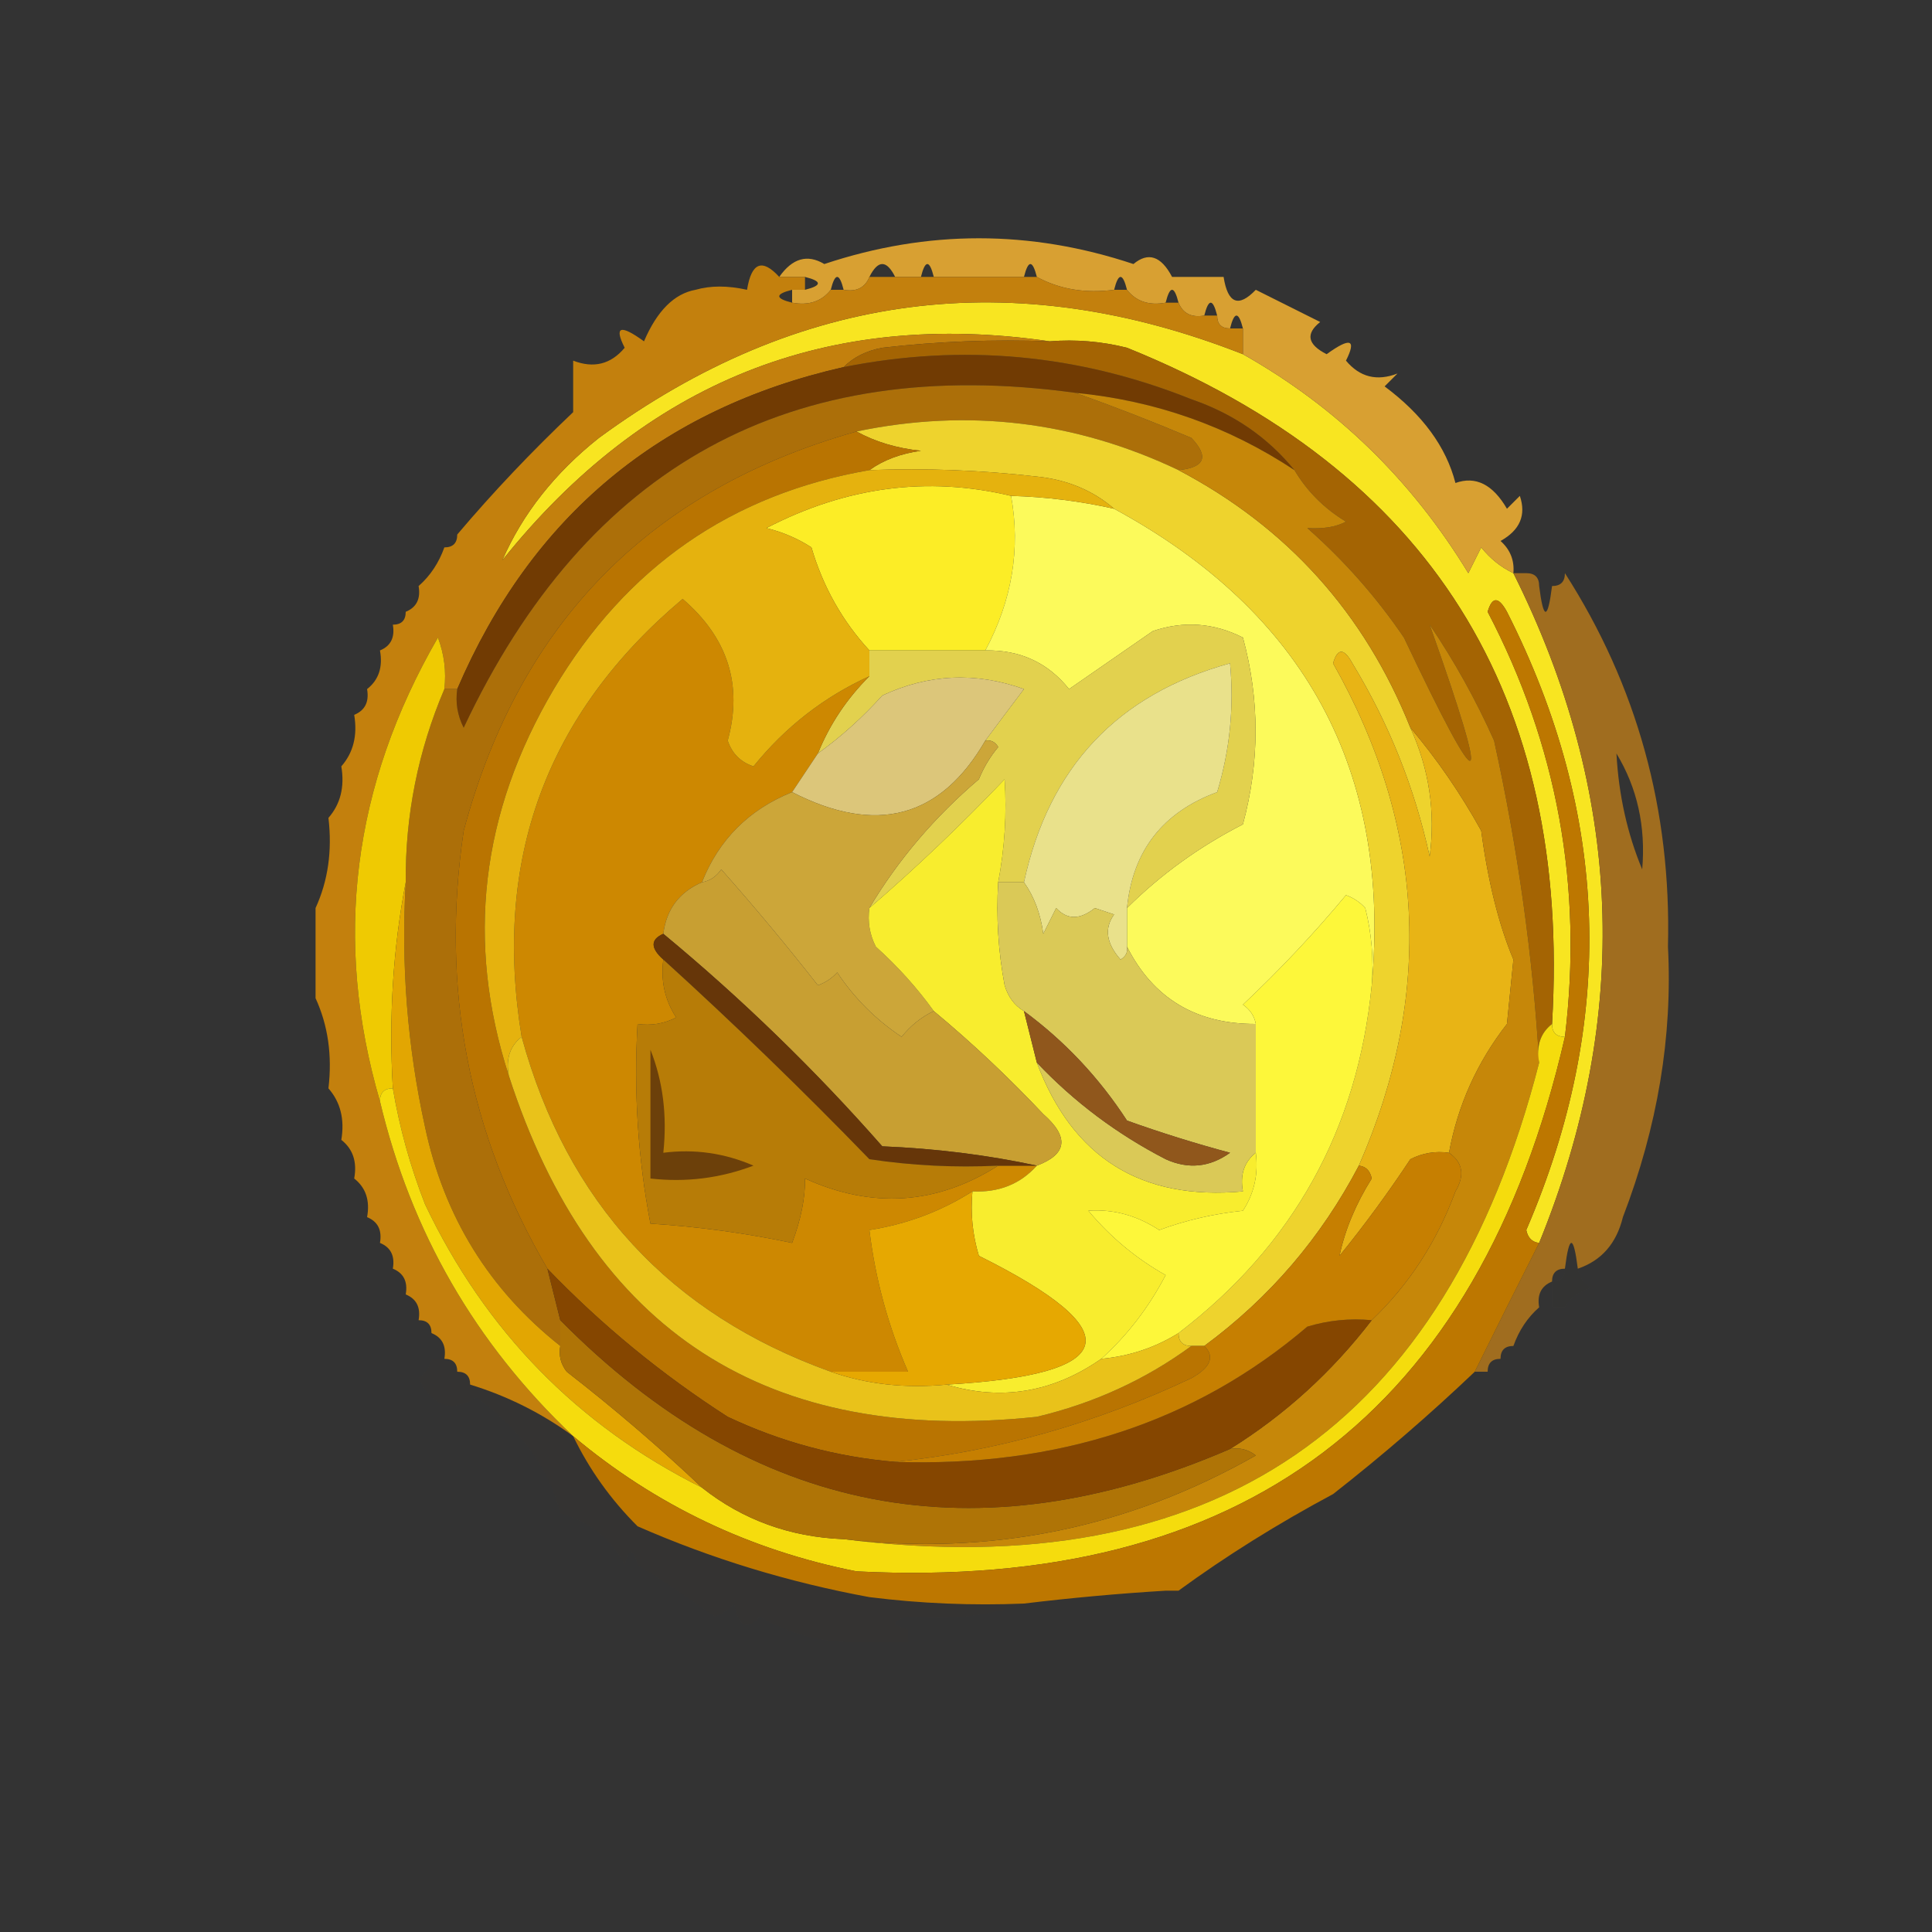
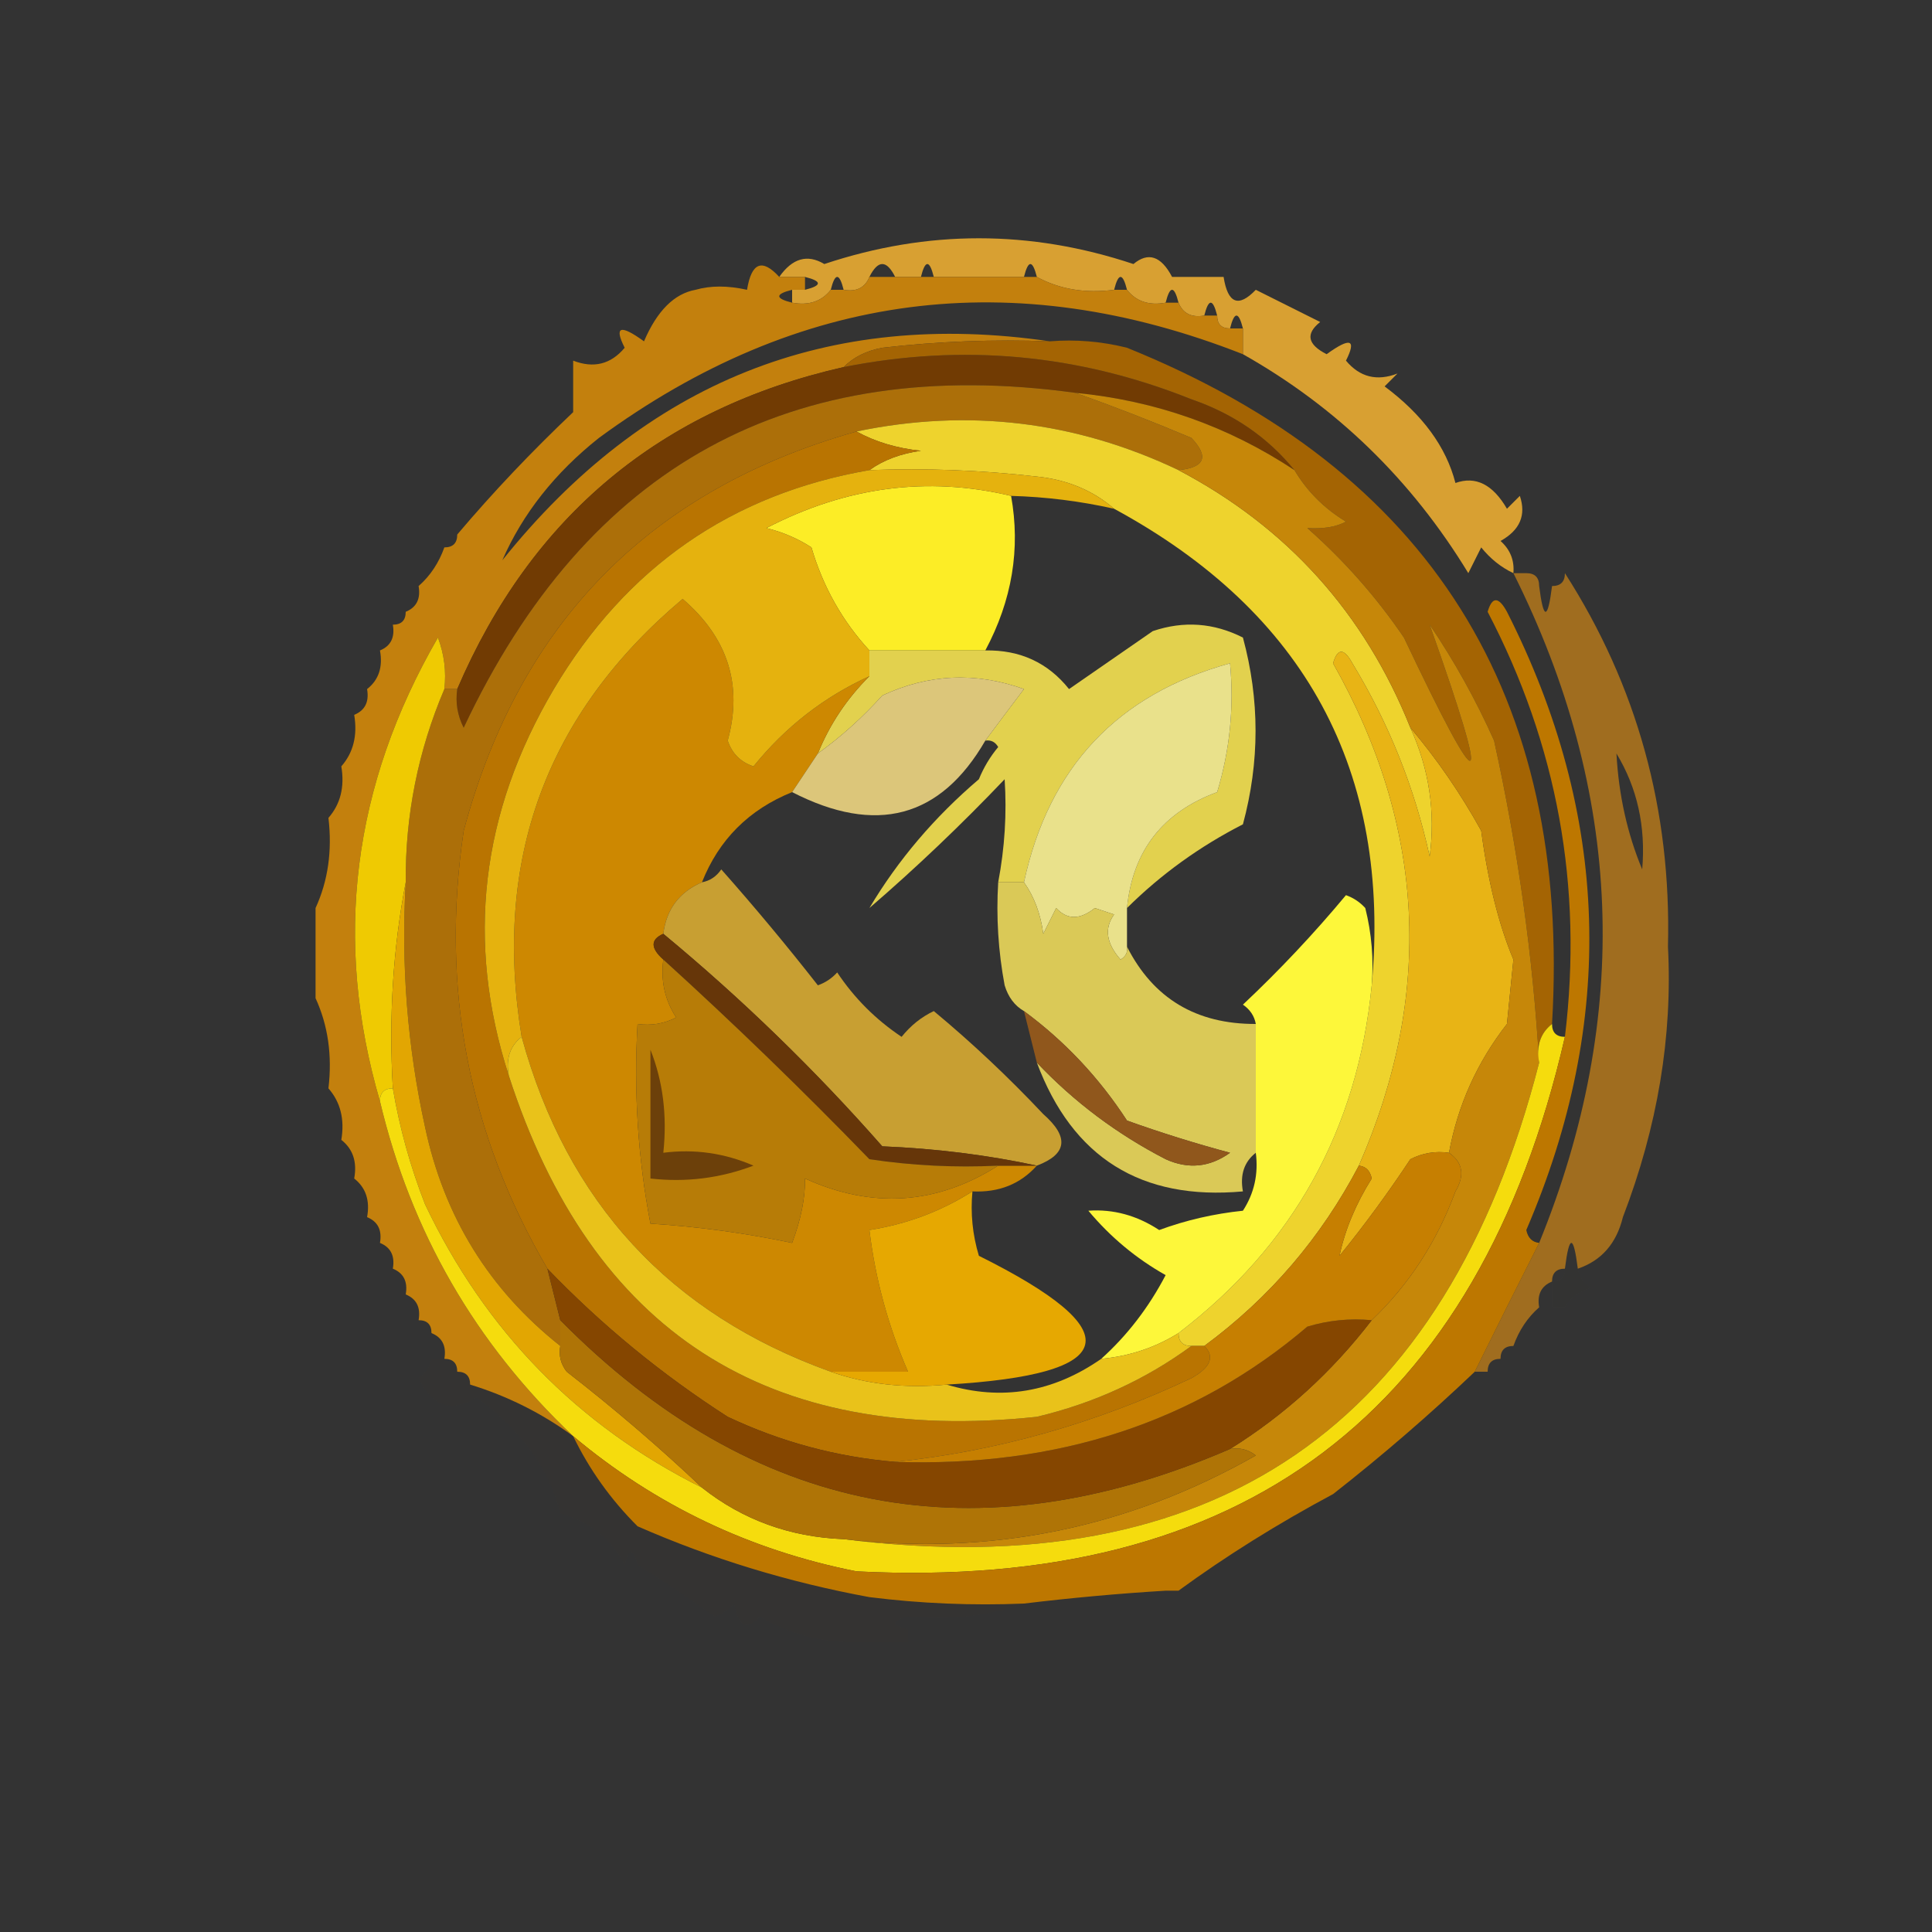
<svg xmlns="http://www.w3.org/2000/svg" version="1.1" width="150px" height="150px" style="shape-rendering:geometricPrecision; text-rendering:geometricPrecision; image-rendering:optimizeQuality; fill-rule:evenodd; clip-rule:evenodd">
  <rect width="100%" height="100%" fill="#333333" stroke="none" />
  <g>
-     <path style="opacity:1" fill="#f8e521" d="M 96.5,27.5 C 103.761,31.593 109.594,37.259 114,44.5C 114.333,43.833 114.667,43.167 115,42.5C 115.708,43.38 116.542,44.047 117.5,44.5C 126.018,61.527 126.685,78.86 119.5,96.5C 118.957,96.44 118.624,96.107 118.5,95.5C 125.495,79.268 124.995,63.268 117,47.5C 116.346,46.304 115.846,46.304 115.5,47.5C 120.912,57.846 122.912,68.846 121.5,80.5C 120.833,80.5 120.5,80.167 120.5,79.5C 122.01,53.999 111.01,36.499 87.5,27C 85.527,26.505 83.527,26.338 81.5,26.5C 64.265,23.977 50.099,29.644 39,43.5C 40.578,39.886 43.078,36.719 46.5,34C 61.98,22.646 78.646,20.48 96.5,27.5 Z" />
-   </g>
+     </g>
  <g>
    <path style="opacity:0.996" fill="#d9a133" d="M 117.5,44.5 C 116.542,44.047 115.708,43.38 115,42.5C 114.667,43.167 114.333,43.833 114,44.5C 109.594,37.259 103.761,31.593 96.5,27.5C 96.5,26.833 96.5,26.167 96.5,25.5C 96.167,24.167 95.833,24.167 95.5,25.5C 94.833,25.5 94.5,25.167 94.5,24.5C 94.167,23.167 93.833,23.167 93.5,24.5C 92.508,24.672 91.842,24.338 91.5,23.5C 91.167,22.167 90.833,22.167 90.5,23.5C 89.209,23.737 88.209,23.404 87.5,22.5C 87.167,21.167 86.833,21.167 86.5,22.5C 84.265,22.795 82.265,22.461 80.5,21.5C 80.167,20.167 79.833,20.167 79.5,21.5C 77.167,21.5 74.833,21.5 72.5,21.5C 72.167,20.167 71.833,20.167 71.5,21.5C 70.833,21.5 70.167,21.5 69.5,21.5C 68.833,20.167 68.167,20.167 67.5,21.5C 67.158,22.338 66.492,22.672 65.5,22.5C 65.167,21.167 64.833,21.167 64.5,22.5C 63.791,23.404 62.791,23.737 61.5,23.5C 61.5,23.167 61.5,22.833 61.5,22.5C 61.833,22.5 62.167,22.5 62.5,22.5C 63.833,22.167 63.833,21.833 62.5,21.5C 61.833,21.5 61.167,21.5 60.5,21.5C 61.52,20.046 62.687,19.713 64,20.5C 72,17.833 80,17.833 88,20.5C 89.147,19.542 90.147,19.875 91,21.5C 92.333,21.5 93.667,21.5 95,21.5C 95.324,23.569 96.157,23.902 97.5,22.5C 99.167,23.333 100.833,24.167 102.5,25C 101.346,25.914 101.513,26.747 103,27.5C 104.84,26.167 105.34,26.334 104.5,28C 105.572,29.284 106.905,29.617 108.5,29C 108.167,29.333 107.833,29.667 107.5,30C 110.444,32.189 112.277,34.689 113,37.5C 114.566,36.939 115.899,37.606 117,39.5C 117.333,39.167 117.667,38.833 118,38.5C 118.507,39.996 118.007,41.163 116.5,42C 117.252,42.671 117.586,43.504 117.5,44.5 Z" />
  </g>
  <g>
    <path style="opacity:0.984" fill="#c5810d" d="M 60.5,21.5 C 61.167,21.5 61.833,21.5 62.5,21.5C 62.5,21.833 62.5,22.167 62.5,22.5C 62.167,22.5 61.833,22.5 61.5,22.5C 60.167,22.833 60.167,23.167 61.5,23.5C 62.791,23.737 63.791,23.404 64.5,22.5C 64.833,22.5 65.167,22.5 65.5,22.5C 66.492,22.672 67.158,22.338 67.5,21.5C 68.167,21.5 68.833,21.5 69.5,21.5C 70.167,21.5 70.833,21.5 71.5,21.5C 71.833,21.5 72.167,21.5 72.5,21.5C 74.833,21.5 77.167,21.5 79.5,21.5C 79.833,21.5 80.167,21.5 80.5,21.5C 82.265,22.461 84.265,22.795 86.5,22.5C 86.833,22.5 87.167,22.5 87.5,22.5C 88.209,23.404 89.209,23.737 90.5,23.5C 90.833,23.5 91.167,23.5 91.5,23.5C 91.842,24.338 92.508,24.672 93.5,24.5C 93.833,24.5 94.167,24.5 94.5,24.5C 94.5,25.167 94.833,25.5 95.5,25.5C 95.833,25.5 96.167,25.5 96.5,25.5C 96.5,26.167 96.5,26.833 96.5,27.5C 78.646,20.48 61.98,22.646 46.5,34C 43.078,36.719 40.578,39.886 39,43.5C 50.099,29.644 64.265,23.977 81.5,26.5C 77.154,26.334 72.821,26.501 68.5,27C 67.263,27.232 66.263,27.732 65.5,28.5C 51.263,31.737 41.263,40.07 35.5,53.5C 35.167,53.5 34.833,53.5 34.5,53.5C 34.657,52.127 34.49,50.793 34,49.5C 27.352,61.003 25.852,73.003 29.5,85.5C 31.908,95.648 36.908,104.315 44.5,111.5C 42.052,109.716 39.385,108.382 36.5,107.5C 36.5,106.833 36.167,106.5 35.5,106.5C 35.5,105.833 35.167,105.5 34.5,105.5C 34.672,104.508 34.338,103.842 33.5,103.5C 33.5,102.833 33.167,102.5 32.5,102.5C 32.672,101.508 32.338,100.842 31.5,100.5C 31.672,99.508 31.338,98.842 30.5,98.5C 30.672,97.508 30.338,96.842 29.5,96.5C 29.672,95.508 29.338,94.842 28.5,94.5C 28.737,93.209 28.404,92.209 27.5,91.5C 27.737,90.209 27.404,89.209 26.5,88.5C 26.768,86.901 26.434,85.568 25.5,84.5C 25.802,81.941 25.468,79.607 24.5,77.5C 24.5,75.167 24.5,72.833 24.5,70.5C 25.468,68.393 25.802,66.059 25.5,63.5C 26.434,62.432 26.768,61.099 26.5,59.5C 27.434,58.432 27.768,57.099 27.5,55.5C 28.338,55.158 28.672,54.492 28.5,53.5C 29.404,52.791 29.737,51.791 29.5,50.5C 30.338,50.158 30.672,49.492 30.5,48.5C 31.167,48.5 31.5,48.167 31.5,47.5C 32.338,47.158 32.672,46.492 32.5,45.5C 33.401,44.709 34.068,43.709 34.5,42.5C 35.167,42.5 35.5,42.167 35.5,41.5C 38.268,38.229 41.268,35.062 44.5,32C 44.5,30.667 44.5,29.333 44.5,28C 46.095,28.617 47.428,28.284 48.5,27C 47.66,25.334 48.16,25.167 50,26.5C 51.012,24.136 52.345,22.802 54,22.5C 55.164,22.165 56.497,22.165 58,22.5C 58.342,20.381 59.175,20.047 60.5,21.5 Z" />
  </g>
  <g>
    <path style="opacity:0.004" fill="#984911" d="M 39.5,31.5 C 40.239,31.369 40.906,31.536 41.5,32C 40,33.5 38.5,35 37,36.5C 37.058,34.565 37.891,32.898 39.5,31.5 Z" />
  </g>
  <g>
    <path style="opacity:1" fill="#713b03" d="M 100.5,36.5 C 95.354,33.097 89.688,31.097 83.5,30.5C 61.413,27.465 45.579,36.131 36,56.5C 35.517,55.552 35.35,54.552 35.5,53.5C 41.263,40.07 51.263,31.737 65.5,28.5C 74.746,26.66 83.746,27.493 92.5,31C 95.756,32.116 98.422,33.949 100.5,36.5 Z" />
  </g>
  <g>
    <path style="opacity:1" fill="#a46403" d="M 81.5,26.5 C 83.527,26.338 85.527,26.505 87.5,27C 111.01,36.499 122.01,53.999 120.5,79.5C 119.596,80.209 119.263,81.209 119.5,82.5C 119.011,74.205 117.845,65.871 116,57.5C 114.587,54.339 112.92,51.339 111,48.5C 115.867,62.245 115.2,62.579 109,49.5C 106.872,46.37 104.372,43.537 101.5,41C 102.738,41.077 103.738,40.911 104.5,40.5C 102.812,39.479 101.479,38.145 100.5,36.5C 98.422,33.949 95.756,32.116 92.5,31C 83.746,27.493 74.746,26.66 65.5,28.5C 66.263,27.732 67.263,27.232 68.5,27C 72.821,26.501 77.154,26.334 81.5,26.5 Z" />
  </g>
  <g>
    <path style="opacity:1" fill="#ac6f09" d="M 83.5,30.5 C 86.429,31.538 89.429,32.704 92.5,34C 93.882,35.461 93.549,36.294 91.5,36.5C 83.498,32.694 75.164,31.694 66.5,33.5C 50.492,38.009 40.325,48.342 36,64.5C 34.196,76.686 36.362,88.02 42.5,98.5C 42.833,99.833 43.167,101.167 43.5,102.5C 43.5,103.167 43.5,103.833 43.5,104.5C 37.977,100.129 34.477,94.462 33,87.5C 31.63,81.258 31.13,74.925 31.5,68.5C 31.462,63.284 32.462,58.284 34.5,53.5C 34.833,53.5 35.167,53.5 35.5,53.5C 35.35,54.552 35.517,55.552 36,56.5C 45.579,36.131 61.413,27.465 83.5,30.5 Z" />
  </g>
  <g>
    <path style="opacity:0.004" fill="#c4821c" d="M 35.5,41.5 C 34.833,41.5 34.5,41.833 34.5,42.5C 32.915,41.998 32.415,40.998 33,39.5C 33.667,40.833 34.333,40.833 35,39.5C 35.464,40.094 35.631,40.761 35.5,41.5 Z" />
  </g>
  <g>
    <path style="opacity:1" fill="#fced26" d="M 78.5,38.5 C 79.244,42.611 78.577,46.611 76.5,50.5C 73.5,50.5 70.5,50.5 67.5,50.5C 65.395,48.215 63.895,45.548 63,42.5C 61.933,41.809 60.766,41.309 59.5,41C 65.691,37.785 72.025,36.952 78.5,38.5 Z" />
  </g>
  <g>
-     <path style="opacity:1" fill="#fcfa5b" d="M 78.5,38.5 C 81.206,38.575 83.873,38.908 86.5,39.5C 101.358,47.556 108.024,59.89 106.5,76.5C 106.662,74.473 106.495,72.473 106,70.5C 105.586,70.043 105.086,69.709 104.5,69.5C 102.016,72.484 99.35,75.318 96.5,78C 97.056,78.383 97.389,78.883 97.5,79.5C 92.871,79.517 89.538,77.517 87.5,73.5C 87.5,72.5 87.5,71.5 87.5,70.5C 90.134,67.888 93.134,65.722 96.5,64C 97.808,59.154 97.808,54.32 96.5,49.5C 94.235,48.353 91.902,48.186 89.5,49C 87.333,50.5 85.167,52 83,53.5C 81.364,51.45 79.198,50.45 76.5,50.5C 78.577,46.611 79.244,42.611 78.5,38.5 Z" />
-   </g>
+     </g>
  <g>
    <path style="opacity:0.004" fill="#c68b1f" d="M 32.5,45.5 C 32.167,45.5 31.833,45.5 31.5,45.5C 31.5,44.833 31.167,44.5 30.5,44.5C 31.301,42.207 31.968,42.54 32.5,45.5 Z" />
  </g>
  <g>
    <path style="opacity:0.004" fill="#b27926" d="M 121.5,44.5 C 120.833,44.5 120.5,44.833 120.5,45.5C 120.167,45.5 119.833,45.5 119.5,45.5C 119.5,44.833 119.167,44.5 118.5,44.5C 118.369,43.761 118.536,43.094 119,42.5C 119.667,43.833 120.333,43.833 121,42.5C 121.464,43.094 121.631,43.761 121.5,44.5 Z" />
  </g>
  <g>
    <path style="opacity:1" fill="#eed32d" d="M 91.5,36.5 C 99.942,40.943 105.942,47.61 109.5,56.5C 110.96,59.705 111.46,63.038 111,66.5C 109.837,61.172 107.837,56.172 105,51.5C 104.346,50.304 103.846,50.304 103.5,51.5C 110.668,64.18 111.334,77.18 105.5,90.5C 102.564,96.1 98.564,100.767 93.5,104.5C 93.167,104.5 92.833,104.5 92.5,104.5C 91.833,104.5 91.5,104.167 91.5,103.5C 100.4,96.703 105.4,87.703 106.5,76.5C 108.024,59.89 101.358,47.556 86.5,39.5C 84.852,38.074 82.852,37.24 80.5,37C 76.179,36.501 71.846,36.334 67.5,36.5C 68.609,35.71 69.942,35.21 71.5,35C 69.618,34.802 67.952,34.302 66.5,33.5C 75.164,31.694 83.498,32.694 91.5,36.5 Z" />
  </g>
  <g>
    <path style="opacity:1" fill="#e2d14e" d="M 87.5,70.5 C 87.938,66.058 90.272,63.058 94.5,61.5C 95.487,58.232 95.82,54.898 95.5,51.5C 86.766,53.903 81.432,59.569 79.5,68.5C 78.833,68.5 78.167,68.5 77.5,68.5C 78.008,65.824 78.175,63.157 78,60.5C 74.631,64.037 71.131,67.371 67.5,70.5C 69.725,66.765 72.558,63.432 76,60.5C 76.374,59.584 76.874,58.75 77.5,58C 77.272,57.601 76.938,57.435 76.5,57.5C 77.476,56.185 78.476,54.852 79.5,53.5C 75.752,52.158 72.085,52.325 68.5,54C 66.963,55.707 65.296,57.207 63.5,58.5C 64.415,56.246 65.748,54.246 67.5,52.5C 67.5,51.833 67.5,51.167 67.5,50.5C 70.5,50.5 73.5,50.5 76.5,50.5C 79.198,50.45 81.364,51.45 83,53.5C 85.167,52 87.333,50.5 89.5,49C 91.902,48.186 94.235,48.353 96.5,49.5C 97.808,54.32 97.808,59.154 96.5,64C 93.134,65.722 90.134,67.888 87.5,70.5 Z" />
  </g>
  <g>
    <path style="opacity:1" fill="#b97401" d="M 66.5,33.5 C 67.952,34.302 69.618,34.802 71.5,35C 69.942,35.21 68.609,35.71 67.5,36.5C 56.788,38.36 48.622,44.027 43,53.5C 37.313,63.122 36.147,73.122 39.5,83.5C 45.927,103.388 59.594,112.221 80.5,110C 84.95,108.939 88.95,107.105 92.5,104.5C 92.833,104.5 93.167,104.5 93.5,104.5C 94.332,105.329 93.999,106.162 92.5,107C 85.081,110.507 77.414,112.674 69.5,113.5C 64.963,113.116 60.629,111.949 56.5,110C 51.378,106.71 46.711,102.877 42.5,98.5C 36.362,88.02 34.196,76.686 36,64.5C 40.325,48.342 50.492,38.009 66.5,33.5 Z" />
  </g>
  <g>
    <path style="opacity:1" fill="#cd8801" d="M 67.5,52.5 C 65.748,54.246 64.415,56.246 63.5,58.5C 62.833,59.5 62.167,60.5 61.5,61.5C 58.145,62.855 55.811,65.189 54.5,68.5C 52.738,69.262 51.738,70.596 51.5,72.5C 50.494,72.938 50.494,73.604 51.5,74.5C 51.286,76.144 51.62,77.644 52.5,79C 51.552,79.483 50.552,79.65 49.5,79.5C 49.195,84.762 49.529,89.928 50.5,95C 54.222,95.238 57.889,95.738 61.5,96.5C 62.189,94.662 62.522,92.995 62.5,91.5C 67.72,93.867 72.72,93.534 77.5,90.5C 78.5,90.5 79.5,90.5 80.5,90.5C 79.22,91.931 77.553,92.598 75.5,92.5C 73.072,94.043 70.406,95.043 67.5,95.5C 67.962,99.303 68.962,102.969 70.5,106.5C 68.5,106.5 66.5,106.5 64.5,106.5C 52.025,102.023 44.025,93.356 40.5,80.5C 38.248,66.752 42.414,55.419 53,46.5C 56.513,49.518 57.68,53.184 56.5,57.5C 56.833,58.5 57.5,59.167 58.5,59.5C 60.979,56.435 63.979,54.102 67.5,52.5 Z" />
  </g>
  <g>
    <path style="opacity:1" fill="#dcc67a" d="M 76.5,57.5 C 73.022,63.515 68.022,64.848 61.5,61.5C 62.167,60.5 62.833,59.5 63.5,58.5C 65.296,57.207 66.963,55.707 68.5,54C 72.085,52.325 75.752,52.158 79.5,53.5C 78.476,54.852 77.476,56.185 76.5,57.5 Z" />
  </g>
  <g>
    <path style="opacity:1" fill="#e9e18b" d="M 87.5,70.5 C 87.5,71.5 87.5,72.5 87.5,73.5C 87.565,73.938 87.399,74.272 87,74.5C 85.887,73.24 85.72,72.073 86.5,71C 86,70.833 85.5,70.667 85,70.5C 83.85,71.424 82.85,71.424 82,70.5C 81.667,71.167 81.333,71.833 81,72.5C 80.79,70.942 80.29,69.609 79.5,68.5C 81.432,59.569 86.766,53.903 95.5,51.5C 95.82,54.898 95.487,58.232 94.5,61.5C 90.272,63.058 87.938,66.058 87.5,70.5 Z" />
  </g>
  <g>
    <path style="opacity:1" fill="#efca02" d="M 34.5,53.5 C 32.462,58.284 31.462,63.284 31.5,68.5C 30.512,73.641 30.179,78.974 30.5,84.5C 29.833,84.5 29.5,84.833 29.5,85.5C 25.852,73.003 27.352,61.003 34,49.5C 34.49,50.793 34.657,52.127 34.5,53.5 Z" />
  </g>
  <g>
-     <path style="opacity:1" fill="#cca639" d="M 76.5,57.5 C 76.938,57.435 77.272,57.601 77.5,58C 76.874,58.75 76.374,59.584 76,60.5C 72.558,63.432 69.725,66.765 67.5,70.5C 67.35,71.552 67.517,72.552 68,73.5C 69.707,75.037 71.207,76.704 72.5,78.5C 71.542,78.953 70.708,79.62 70,80.5C 68,79.167 66.333,77.5 65,75.5C 64.586,75.957 64.086,76.291 63.5,76.5C 61.087,73.418 58.587,70.418 56,67.5C 55.617,68.056 55.117,68.389 54.5,68.5C 55.811,65.189 58.145,62.855 61.5,61.5C 68.022,64.848 73.022,63.515 76.5,57.5 Z" />
-   </g>
+     </g>
  <g>
-     <path style="opacity:1" fill="#f8ed2e" d="M 77.5,68.5 C 77.336,71.187 77.503,73.854 78,76.5C 78.278,77.416 78.778,78.082 79.5,78.5C 79.833,79.833 80.167,81.167 80.5,82.5C 83.269,89.886 88.602,93.22 96.5,92.5C 96.263,91.209 96.596,90.209 97.5,89.5C 97.713,91.144 97.38,92.644 96.5,94C 94.236,94.236 92.069,94.736 90,95.5C 88.266,94.362 86.432,93.862 84.5,94C 86.208,96.043 88.208,97.71 90.5,99C 89.187,101.512 87.52,103.679 85.5,105.5C 81.746,108.111 77.746,108.778 73.5,107.5C 86.995,106.722 87.828,103.388 76,97.5C 75.507,95.866 75.34,94.199 75.5,92.5C 77.553,92.598 79.22,91.931 80.5,90.5C 82.859,89.611 83.025,88.278 81,86.5C 78.297,83.629 75.464,80.962 72.5,78.5C 71.207,76.704 69.707,75.037 68,73.5C 67.517,72.552 67.35,71.552 67.5,70.5C 71.131,67.371 74.631,64.037 78,60.5C 78.175,63.157 78.008,65.824 77.5,68.5 Z" />
-   </g>
+     </g>
  <g>
    <path style="opacity:1" fill="#a06d1f" d="M 117.5,44.5 C 117.833,44.5 118.167,44.5 118.5,44.5C 119.167,44.5 119.5,44.833 119.5,45.5C 119.833,48.167 120.167,48.167 120.5,45.5C 121.167,45.5 121.5,45.167 121.5,44.5C 127.104,53.237 129.77,62.904 129.5,73.5C 129.864,80.47 128.697,87.47 126,94.5C 125.502,96.544 124.335,97.878 122.5,98.5C 122.167,95.833 121.833,95.833 121.5,98.5C 120.833,98.5 120.5,98.833 120.5,99.5C 119.662,99.842 119.328,100.508 119.5,101.5C 118.599,102.29 117.932,103.29 117.5,104.5C 116.833,104.5 116.5,104.833 116.5,105.5C 115.833,105.5 115.5,105.833 115.5,106.5C 115.167,106.5 114.833,106.5 114.5,106.5C 116.137,103.183 117.804,99.85 119.5,96.5C 126.685,78.86 126.018,61.527 117.5,44.5 Z M 125.5,58.5 C 127.118,61.171 127.785,64.171 127.5,67.5C 126.343,64.727 125.676,61.727 125.5,58.5 Z" />
  </g>
  <g>
    <path style="opacity:1" fill="#e8b415" d="M 109.5,56.5 C 111.558,58.927 113.391,61.593 115,64.5C 115.534,68.473 116.367,71.806 117.5,74.5C 117.333,76.167 117.167,77.833 117,79.5C 114.679,82.475 113.179,85.808 112.5,89.5C 111.448,89.35 110.448,89.517 109.5,90C 107.789,92.589 105.955,95.089 104,97.5C 104.419,95.497 105.253,93.497 106.5,91.5C 106.376,90.893 106.043,90.56 105.5,90.5C 111.334,77.18 110.668,64.18 103.5,51.5C 103.846,50.304 104.346,50.304 105,51.5C 107.837,56.172 109.837,61.172 111,66.5C 111.46,63.038 110.96,59.705 109.5,56.5 Z" />
  </g>
  <g>
    <path style="opacity:1" fill="#dac957" d="M 77.5,68.5 C 78.167,68.5 78.833,68.5 79.5,68.5C 80.29,69.609 80.79,70.942 81,72.5C 81.333,71.833 81.667,71.167 82,70.5C 82.85,71.424 83.85,71.424 85,70.5C 85.5,70.667 86,70.833 86.5,71C 85.72,72.073 85.887,73.24 87,74.5C 87.399,74.272 87.565,73.938 87.5,73.5C 89.538,77.517 92.871,79.517 97.5,79.5C 97.5,82.833 97.5,86.167 97.5,89.5C 96.596,90.209 96.263,91.209 96.5,92.5C 88.602,93.22 83.269,89.886 80.5,82.5C 83.39,85.553 86.724,88.053 90.5,90C 92.259,90.797 93.925,90.631 95.5,89.5C 92.787,88.772 90.121,87.939 87.5,87C 85.333,83.667 82.666,80.834 79.5,78.5C 78.778,78.082 78.278,77.416 78,76.5C 77.503,73.854 77.336,71.187 77.5,68.5 Z" />
  </g>
  <g>
    <path style="opacity:1" fill="#e5b20e" d="M 67.5,36.5 C 71.846,36.334 76.179,36.501 80.5,37C 82.852,37.24 84.852,38.074 86.5,39.5C 83.873,38.908 81.206,38.575 78.5,38.5C 72.025,36.952 65.691,37.785 59.5,41C 60.766,41.309 61.933,41.809 63,42.5C 63.895,45.548 65.395,48.215 67.5,50.5C 67.5,51.167 67.5,51.833 67.5,52.5C 63.979,54.102 60.979,56.435 58.5,59.5C 57.5,59.167 56.833,58.5 56.5,57.5C 57.68,53.184 56.513,49.518 53,46.5C 42.414,55.419 38.248,66.752 40.5,80.5C 39.596,81.209 39.263,82.209 39.5,83.5C 36.147,73.122 37.313,63.122 43,53.5C 48.622,44.027 56.788,38.36 67.5,36.5 Z" />
  </g>
  <g>
    <path style="opacity:1" fill="#c89f32" d="M 72.5,78.5 C 75.464,80.962 78.297,83.629 81,86.5C 83.025,88.278 82.859,89.611 80.5,90.5C 76.688,89.676 72.688,89.176 68.5,89C 63.27,83.051 57.603,77.551 51.5,72.5C 51.738,70.596 52.738,69.262 54.5,68.5C 55.117,68.389 55.617,68.056 56,67.5C 58.587,70.418 61.087,73.418 63.5,76.5C 64.086,76.291 64.586,75.957 65,75.5C 66.333,77.5 68,79.167 70,80.5C 70.708,79.62 71.542,78.953 72.5,78.5 Z" />
  </g>
  <g>
    <path style="opacity:1" fill="#fdf73a" d="M 106.5,76.5 C 105.4,87.703 100.4,96.703 91.5,103.5C 89.685,104.63 87.685,105.296 85.5,105.5C 87.52,103.679 89.187,101.512 90.5,99C 88.208,97.71 86.208,96.043 84.5,94C 86.432,93.862 88.266,94.362 90,95.5C 92.069,94.736 94.236,94.236 96.5,94C 97.38,92.644 97.713,91.144 97.5,89.5C 97.5,86.167 97.5,82.833 97.5,79.5C 97.389,78.883 97.056,78.383 96.5,78C 99.35,75.318 102.016,72.484 104.5,69.5C 105.086,69.709 105.586,70.043 106,70.5C 106.495,72.473 106.662,74.473 106.5,76.5 Z" />
  </g>
  <g>
    <path style="opacity:1" fill="#e2a602" d="M 31.5,68.5 C 31.13,74.925 31.63,81.258 33,87.5C 34.477,94.462 37.977,100.129 43.5,104.5C 43.369,105.239 43.536,105.906 44,106.5C 47.692,109.365 51.192,112.365 54.5,115.5C 44.849,110.682 37.682,103.348 33,93.5C 31.855,90.568 31.022,87.568 30.5,84.5C 30.179,78.974 30.512,73.641 31.5,68.5 Z" />
  </g>
  <g>
    <path style="opacity:1" fill="#663609" d="M 51.5,72.5 C 57.603,77.551 63.27,83.051 68.5,89C 72.688,89.176 76.688,89.676 80.5,90.5C 79.5,90.5 78.5,90.5 77.5,90.5C 74.15,90.665 70.817,90.498 67.5,90C 62.298,84.63 56.965,79.464 51.5,74.5C 50.494,73.604 50.494,72.938 51.5,72.5 Z" />
  </g>
  <g>
    <path style="opacity:1" fill="#90571c" d="M 79.5,78.5 C 82.666,80.834 85.333,83.667 87.5,87C 90.121,87.939 92.787,88.772 95.5,89.5C 93.925,90.631 92.259,90.797 90.5,90C 86.724,88.053 83.39,85.553 80.5,82.5C 80.167,81.167 79.833,79.833 79.5,78.5 Z" />
  </g>
  <g>
    <path style="opacity:0.004" fill="#b07423" d="M 30.5,44.5 C 31.167,44.5 31.5,44.833 31.5,45.5C 31.5,46.167 31.5,46.833 31.5,47.5C 30.833,47.5 30.5,47.833 30.5,48.5C 29.662,48.842 29.328,49.508 29.5,50.5C 28.596,51.209 28.263,52.209 28.5,53.5C 27.662,53.842 27.328,54.508 27.5,55.5C 26.566,56.568 26.232,57.901 26.5,59.5C 25.566,60.568 25.232,61.901 25.5,63.5C 24.532,65.607 24.198,67.941 24.5,70.5C 23.167,72.833 23.167,75.167 24.5,77.5C 24.198,80.059 24.532,82.393 25.5,84.5C 25.232,86.099 25.566,87.432 26.5,88.5C 26.263,89.791 26.596,90.791 27.5,91.5C 27.263,92.791 27.596,93.791 28.5,94.5C 28.328,95.492 28.662,96.158 29.5,96.5C 29.328,97.492 29.662,98.158 30.5,98.5C 30.328,99.492 30.662,100.158 31.5,100.5C 31.5,101.167 31.5,101.833 31.5,102.5C 30.833,102.5 30.5,102.833 30.5,103.5C 22.366,88.704 20.532,73.038 25,56.5C 26.061,52.05 27.895,48.05 30.5,44.5 Z" />
  </g>
  <g>
    <path style="opacity:1" fill="#c68709" d="M 83.5,30.5 C 89.688,31.097 95.354,33.097 100.5,36.5C 101.479,38.145 102.812,39.479 104.5,40.5C 103.738,40.911 102.738,41.077 101.5,41C 104.372,43.537 106.872,46.37 109,49.5C 115.2,62.579 115.867,62.245 111,48.5C 112.92,51.339 114.587,54.339 116,57.5C 117.845,65.871 119.011,74.205 119.5,82.5C 112.243,110.779 94.243,123.112 65.5,119.5C 76.901,120.815 87.568,118.648 97.5,113C 96.906,112.536 96.239,112.369 95.5,112.5C 99.734,109.868 103.401,106.534 106.5,102.5C 109.389,99.744 111.556,96.411 113,92.5C 113.74,91.251 113.573,90.251 112.5,89.5C 113.179,85.808 114.679,82.475 117,79.5C 117.167,77.833 117.333,76.167 117.5,74.5C 116.367,71.806 115.534,68.473 115,64.5C 113.391,61.593 111.558,58.927 109.5,56.5C 105.942,47.61 99.942,40.943 91.5,36.5C 93.549,36.294 93.882,35.461 92.5,34C 89.429,32.704 86.429,31.538 83.5,30.5 Z" />
  </g>
  <g>
    <path style="opacity:1" fill="#b77c07" d="M 51.5,74.5 C 56.965,79.464 62.298,84.63 67.5,90C 70.817,90.498 74.15,90.665 77.5,90.5C 72.72,93.534 67.72,93.867 62.5,91.5C 62.522,92.995 62.189,94.662 61.5,96.5C 57.889,95.738 54.222,95.238 50.5,95C 49.529,89.928 49.195,84.762 49.5,79.5C 50.552,79.65 51.552,79.483 52.5,79C 51.62,77.644 51.286,76.144 51.5,74.5 Z" />
  </g>
  <g>
    <path style="opacity:1" fill="#6c400a" d="M 50.5,81.5 C 51.473,83.948 51.806,86.615 51.5,89.5C 53.924,89.192 56.257,89.526 58.5,90.5C 55.913,91.48 53.247,91.813 50.5,91.5C 50.5,88.167 50.5,84.833 50.5,81.5 Z" />
  </g>
  <g>
    <path style="opacity:1" fill="#e9c21a" d="M 40.5,80.5 C 44.025,93.356 52.025,102.023 64.5,106.5C 67.287,107.477 70.287,107.81 73.5,107.5C 77.746,108.778 81.746,108.111 85.5,105.5C 87.685,105.296 89.685,104.63 91.5,103.5C 91.5,104.167 91.833,104.5 92.5,104.5C 88.95,107.105 84.95,108.939 80.5,110C 59.594,112.221 45.927,103.388 39.5,83.5C 39.263,82.209 39.596,81.209 40.5,80.5 Z" />
  </g>
  <g>
    <path style="opacity:0.012" fill="#855324" d="M 121.5,98.5 C 121.833,98.5 122.167,98.5 122.5,98.5C 122.611,99.117 122.944,99.617 123.5,100C 122.584,100.278 121.918,100.778 121.5,101.5C 121.167,101.5 120.833,101.5 120.5,101.5C 120.5,100.833 120.5,100.167 120.5,99.5C 121.167,99.5 121.5,99.167 121.5,98.5 Z" />
  </g>
  <g>
    <path style="opacity:0.004" fill="#8f6730" d="M 121.5,101.5 C 122.833,102.167 122.833,102.167 121.5,101.5 Z" />
  </g>
  <g>
    <path style="opacity:0.004" fill="#8a602a" d="M 119.5,101.5 C 119.833,101.5 120.167,101.5 120.5,101.5C 120.5,102.167 120.833,102.5 121.5,102.5C 121.672,103.492 121.338,104.158 120.5,104.5C 119.89,103.609 119.557,102.609 119.5,101.5 Z" />
  </g>
  <g>
    <path style="opacity:0.004" fill="#a3681e" d="M 31.5,102.5 C 31.833,102.5 32.167,102.5 32.5,102.5C 33.167,102.5 33.5,102.833 33.5,103.5C 33.5,104.167 33.5,104.833 33.5,105.5C 32.603,104.402 31.77,104.402 31,105.5C 30.536,104.906 30.369,104.239 30.5,103.5C 31.167,103.5 31.5,103.167 31.5,102.5 Z" />
  </g>
  <g>
    <path style="opacity:0.004" fill="#885f28" d="M 120.5,104.5 C 119.833,105.167 119.833,105.167 120.5,104.5 Z" />
  </g>
  <g>
    <path style="opacity:0.004" fill="#8b612e" d="M 117.5,104.5 C 118.167,104.833 118.833,105.167 119.5,105.5C 119.672,106.492 119.338,107.158 118.5,107.5C 118.167,106.167 117.833,106.167 117.5,107.5C 116.662,107.158 116.328,106.492 116.5,105.5C 117.167,105.5 117.5,105.167 117.5,104.5 Z" />
  </g>
  <g>
-     <path style="opacity:0.004" fill="#875e2a" d="M 117.5,107.5 C 117.833,107.5 118.167,107.5 118.5,107.5C 118.315,108.17 117.981,108.17 117.5,107.5 Z" />
+     <path style="opacity:0.004" fill="#875e2a" d="M 117.5,107.5 C 118.315,108.17 117.981,108.17 117.5,107.5 Z" />
  </g>
  <g>
    <path style="opacity:0.004" fill="#875f2a" d="M 117.5,108.5 C 116.833,109.167 116.833,109.167 117.5,108.5 Z" />
  </g>
  <g>
    <path style="opacity:0.004" fill="#7c5015" d="M 116.5,109.5 C 115.833,110.167 115.833,110.167 116.5,109.5 Z" />
  </g>
  <g>
    <path style="opacity:0.004" fill="#784b0d" d="M 115.5,110.5 C 114.833,111.167 114.833,111.167 115.5,110.5 Z" />
  </g>
  <g>
    <path style="opacity:0.004" fill="#734406" d="M 114.5,111.5 C 113.833,112.167 113.833,112.167 114.5,111.5 Z" />
  </g>
  <g>
    <path style="opacity:0.004" fill="#6a3908" d="M 113.5,112.5 C 112.833,113.167 112.833,113.167 113.5,112.5 Z" />
  </g>
  <g>
-     <path style="opacity:0.004" fill="#6a3c01" d="M 112.5,113.5 C 111.833,114.167 111.833,114.167 112.5,113.5 Z" />
-   </g>
+     </g>
  <g>
    <path style="opacity:0.004" fill="#73460e" d="M 110.5,114.5 C 110.833,114.5 111.167,114.5 111.5,114.5C 111.315,115.17 110.981,115.17 110.5,114.5 Z" />
  </g>
  <g>
    <path style="opacity:0.004" fill="#7e541e" d="M 109.5,115.5 C 109.833,115.5 110.167,115.5 110.5,115.5C 110.315,116.17 109.981,116.17 109.5,115.5 Z" />
  </g>
  <g>
    <path style="opacity:0.004" fill="#7b511b" d="M 108.5,116.5 C 108.833,116.5 109.167,116.5 109.5,116.5C 109.315,117.17 108.981,117.17 108.5,116.5 Z" />
  </g>
  <g>
    <path style="opacity:0.004" fill="#855013" d="M 43.5,117.5 C 42.833,118.167 42.833,118.167 43.5,117.5 Z" />
  </g>
  <g>
    <path style="opacity:0.004" fill="#774a14" d="M 105.5,118.5 C 105.833,118.5 106.167,118.5 106.5,118.5C 106.315,119.17 105.981,119.17 105.5,118.5 Z" />
  </g>
  <g>
    <path style="opacity:0.016" fill="#905212" d="M 33.5,105.5 C 33.833,105.5 34.167,105.5 34.5,105.5C 35.167,105.5 35.5,105.833 35.5,106.5C 36.167,106.5 36.5,106.833 36.5,107.5C 39.385,108.382 42.052,109.716 44.5,111.5C 45.754,114.093 47.42,116.427 49.5,118.5C 55.222,121.011 61.222,122.844 67.5,124C 71.486,124.499 75.486,124.666 79.5,124.5C 76.713,125.477 73.713,125.81 70.5,125.5C 69.167,125.833 69.167,126.167 70.5,126.5C 70.5,126.833 70.5,127.167 70.5,127.5C 69.167,127.5 67.833,127.5 66.5,127.5C 63.801,127.534 61.301,126.867 59,125.5C 57.984,126.634 57.317,126.301 57,124.5C 56.586,124.957 56.086,125.291 55.5,125.5C 53.488,124.078 51.488,122.745 49.5,121.5C 49.167,120.167 48.833,120.167 48.5,121.5C 47.481,119.493 45.815,118.16 43.5,117.5C 42.668,114.071 40.501,111.071 37,108.5C 35.048,109.7 33.548,109.2 32.5,107C 33.056,106.617 33.389,106.117 33.5,105.5 Z" />
  </g>
  <g>
    <path style="opacity:0.004" fill="#7c5121" d="M 104.5,119.5 C 104.833,119.5 105.167,119.5 105.5,119.5C 105.315,120.17 104.981,120.17 104.5,119.5 Z" />
  </g>
  <g>
    <path style="opacity:1" fill="#f5dc0d" d="M 120.5,79.5 C 120.5,80.167 120.833,80.5 121.5,80.5C 114.795,109.701 96.462,123.534 66.5,122C 58.222,120.36 50.888,116.86 44.5,111.5C 36.908,104.315 31.908,95.648 29.5,85.5C 29.5,84.833 29.833,84.5 30.5,84.5C 31.022,87.568 31.855,90.568 33,93.5C 37.682,103.348 44.849,110.682 54.5,115.5C 57.66,118 61.327,119.333 65.5,119.5C 94.243,123.112 112.243,110.779 119.5,82.5C 119.263,81.209 119.596,80.209 120.5,79.5 Z" />
  </g>
  <g>
    <path style="opacity:1" fill="#af7406" d="M 43.5,102.5 C 58.499,117.668 75.832,121.001 95.5,112.5C 96.239,112.369 96.906,112.536 97.5,113C 87.568,118.648 76.901,120.815 65.5,119.5C 61.327,119.333 57.66,118 54.5,115.5C 51.192,112.365 47.692,109.365 44,106.5C 43.536,105.906 43.369,105.239 43.5,104.5C 43.5,103.833 43.5,103.167 43.5,102.5 Z" />
  </g>
  <g>
    <path style="opacity:1" fill="#854600" d="M 42.5,98.5 C 46.711,102.877 51.378,106.71 56.5,110C 60.629,111.949 64.963,113.116 69.5,113.5C 82.144,113.915 92.811,110.415 101.5,103C 103.134,102.506 104.801,102.34 106.5,102.5C 103.401,106.534 99.734,109.868 95.5,112.5C 75.832,121.001 58.499,117.668 43.5,102.5C 43.167,101.167 42.833,99.833 42.5,98.5 Z" />
  </g>
  <g>
    <path style="opacity:1" fill="#e6a801" d="M 75.5,92.5 C 75.34,94.199 75.507,95.866 76,97.5C 87.828,103.388 86.995,106.722 73.5,107.5C 70.287,107.81 67.287,107.477 64.5,106.5C 66.5,106.5 68.5,106.5 70.5,106.5C 68.962,102.969 67.962,99.303 67.5,95.5C 70.406,95.043 73.072,94.043 75.5,92.5 Z" />
  </g>
  <g>
    <path style="opacity:1" fill="#c67f01" d="M 112.5,89.5 C 113.573,90.251 113.74,91.251 113,92.5C 111.556,96.411 109.389,99.744 106.5,102.5C 104.801,102.34 103.134,102.506 101.5,103C 92.811,110.415 82.144,113.915 69.5,113.5C 77.414,112.674 85.081,110.507 92.5,107C 93.999,106.162 94.332,105.329 93.5,104.5C 98.564,100.767 102.564,96.1 105.5,90.5C 106.043,90.56 106.376,90.893 106.5,91.5C 105.253,93.497 104.419,95.497 104,97.5C 105.955,95.089 107.789,92.589 109.5,90C 110.448,89.517 111.448,89.35 112.5,89.5 Z" />
  </g>
  <g>
    <path style="opacity:0.004" fill="#7a4f1a" d="M 48.5,121.5 C 48.833,121.5 49.167,121.5 49.5,121.5C 49.315,122.17 48.981,122.17 48.5,121.5 Z" />
  </g>
  <g>
    <path style="opacity:0.004" fill="#784716" d="M 114.5,106.5 C 114.833,106.5 115.167,106.5 115.5,106.5C 113.706,108.797 111.706,110.963 109.5,113C 110.056,113.383 110.389,113.883 110.5,114.5C 109.833,114.5 109.5,114.833 109.5,115.5C 108.833,115.5 108.5,115.833 108.5,116.5C 107.167,116.833 107.167,117.167 108.5,117.5C 108.158,118.338 107.492,118.672 106.5,118.5C 106.167,117.167 105.833,117.167 105.5,118.5C 104.833,118.5 104.5,118.833 104.5,119.5C 103.733,120.172 103.066,121.005 102.5,122C 97.839,123.191 93.506,124.857 89.5,127C 81.705,128.612 74.039,128.778 66.5,127.5C 67.833,127.5 69.167,127.5 70.5,127.5C 71.833,127.167 71.833,126.833 70.5,126.5C 70.5,126.167 70.5,125.833 70.5,125.5C 73.713,125.81 76.713,125.477 79.5,124.5C 83.154,124.058 86.821,123.724 90.5,123.5C 91.849,124.644 92.183,124.644 91.5,123.5C 95.194,120.803 99.194,118.303 103.5,116C 107.334,112.998 111,109.831 114.5,106.5 Z" />
  </g>
  <g>
    <path style="opacity:0.989" fill="#bf7800" d="M 119.5,96.5 C 117.804,99.85 116.137,103.183 114.5,106.5C 111,109.831 107.334,112.998 103.5,116C 99.194,118.303 95.194,120.803 91.5,123.5C 91.167,123.5 90.833,123.5 90.5,123.5C 86.821,123.724 83.154,124.058 79.5,124.5C 75.486,124.666 71.486,124.499 67.5,124C 61.222,122.844 55.222,121.011 49.5,118.5C 47.42,116.427 45.754,114.093 44.5,111.5C 50.888,116.86 58.222,120.36 66.5,122C 96.462,123.534 114.795,109.701 121.5,80.5C 122.912,68.846 120.912,57.846 115.5,47.5C 115.846,46.304 116.346,46.304 117,47.5C 124.995,63.268 125.495,79.268 118.5,95.5C 118.624,96.107 118.957,96.44 119.5,96.5 Z" />
  </g>
</svg>